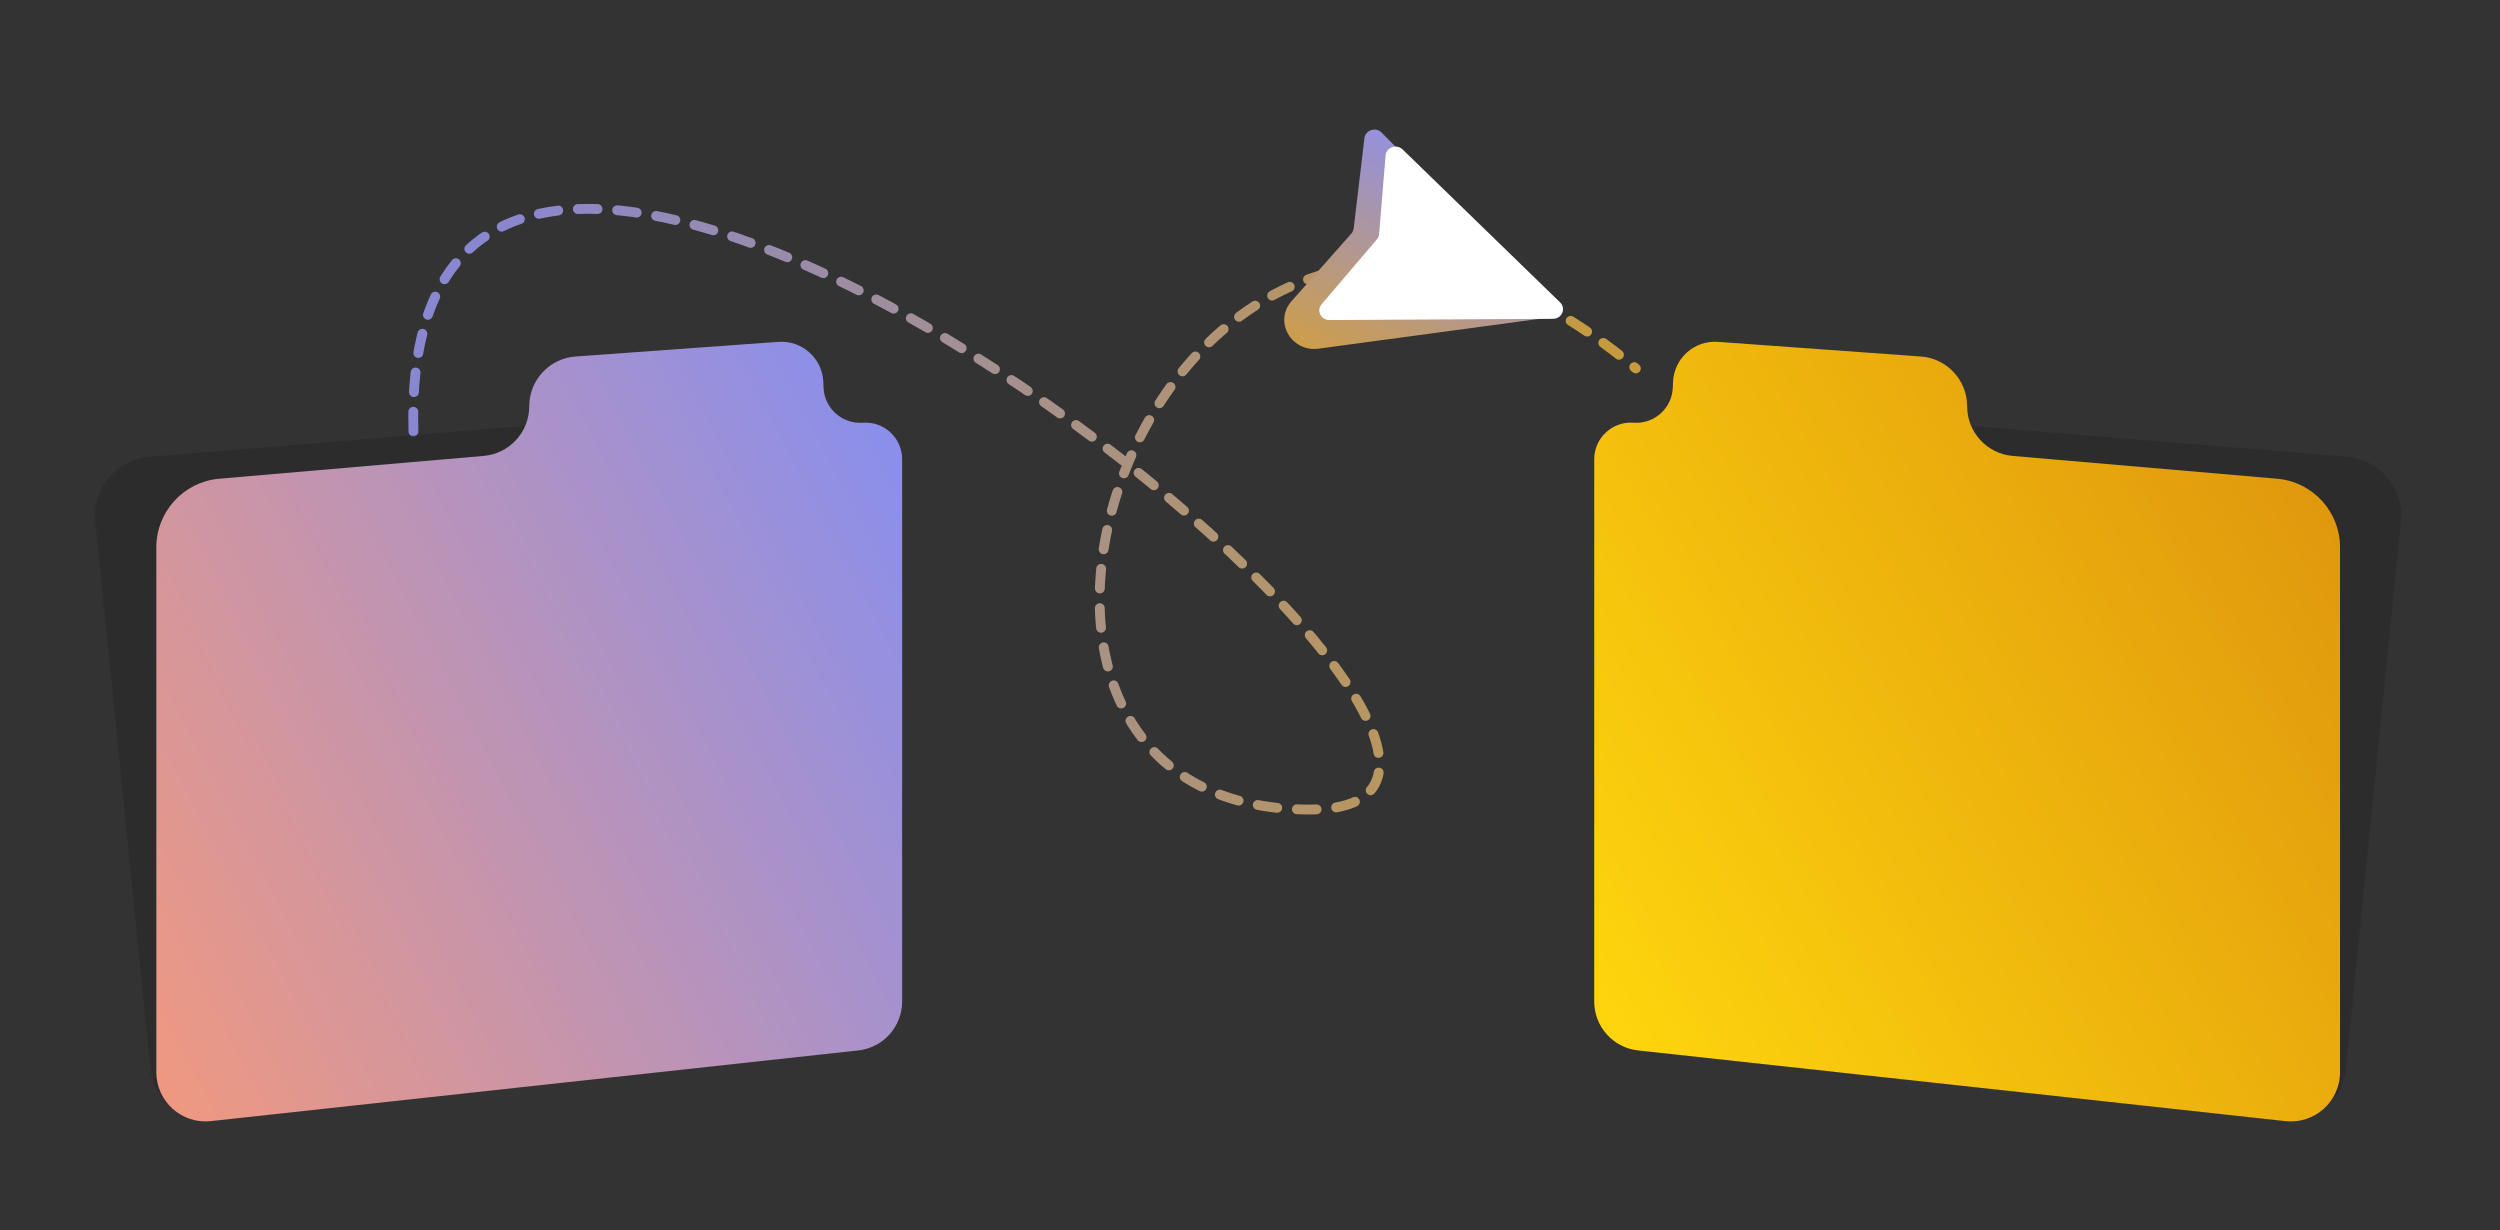
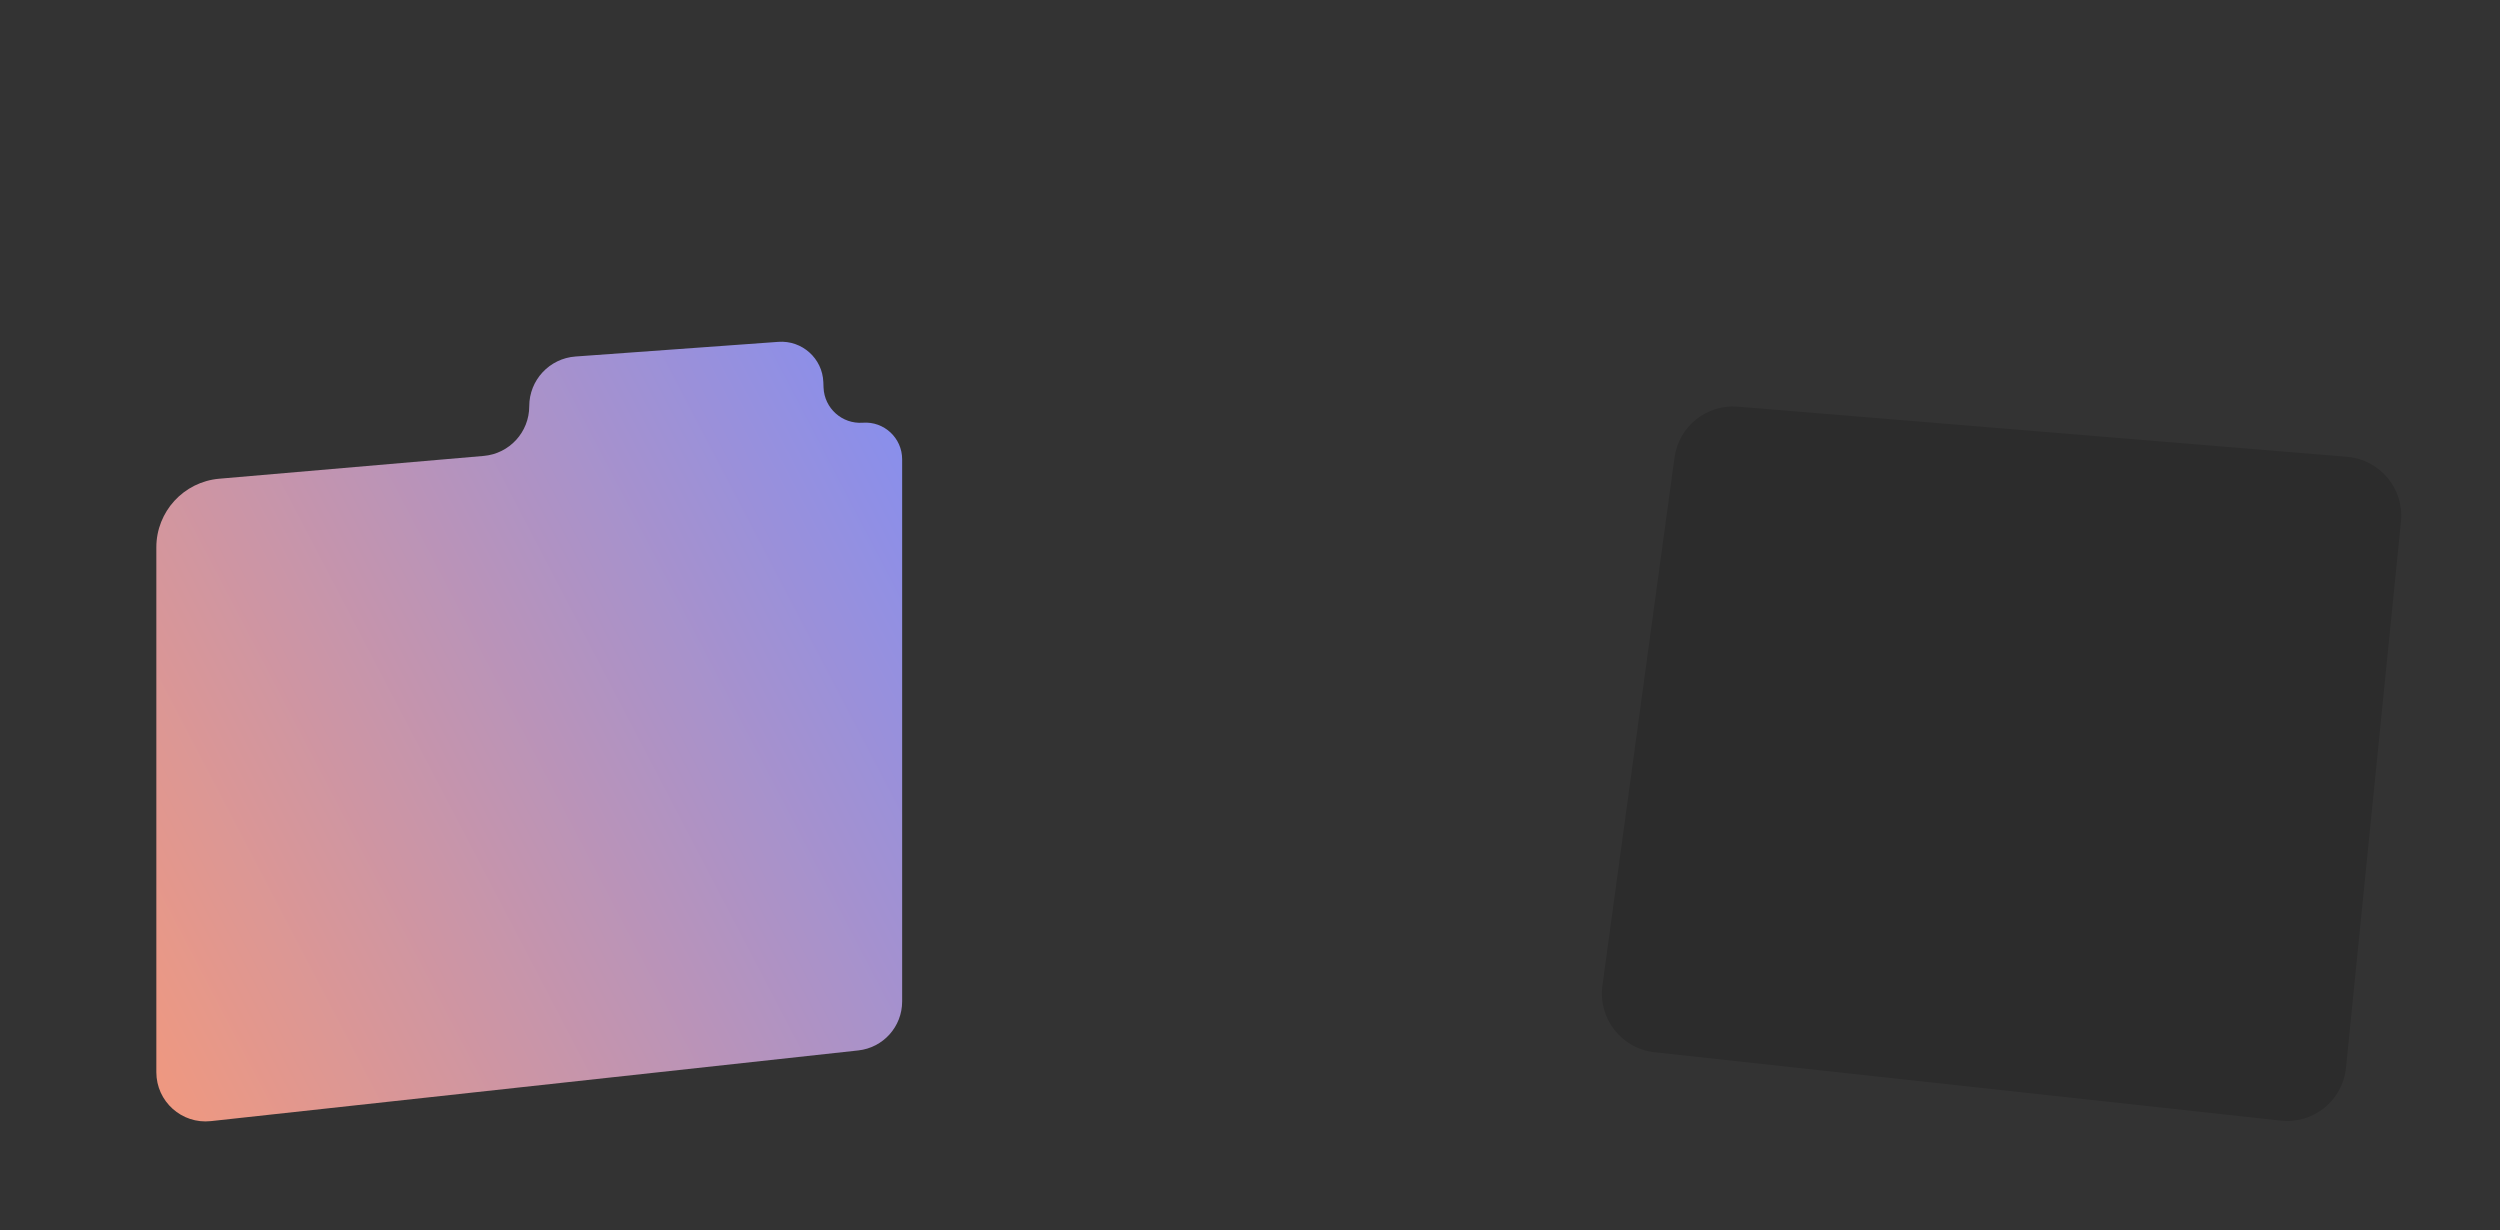
<svg xmlns="http://www.w3.org/2000/svg" width="254" height="125" viewBox="0 0 254 125" fill="none">
  <rect x="0" y="0" width="254" height="125" fill="#333333" stroke="none" />
-   <path d="M42.006 43.836C40.041 -23.954 171.658 82.25 133.063 82.25C89.376 82.25 118.958 -2.14 166.205 37.433" stroke="url(#paint0_linear_539_12913)" stroke-opacity="0.9" stroke-linecap="round" stroke-linejoin="round" stroke-dasharray="2 2" />
-   <path d="M156.75 32.347L133.971 35.423C131.187 35.799 129.397 32.66 131.22 30.599L137.299 23.727C137.43 23.579 137.512 23.397 137.535 23.203L138.626 14.034C138.724 13.207 139.781 12.867 140.376 13.471L157.347 30.7C157.917 31.279 157.57 32.236 156.75 32.347Z" fill="url(#paint1_linear_539_12913)" />
-   <path d="M157.788 32.392L135.067 32.516C134.204 32.52 133.726 31.554 134.274 30.912L139.891 24.321C140.023 24.166 140.102 23.976 140.119 23.776L140.772 15.802C140.84 14.965 141.897 14.592 142.51 15.188L158.505 30.721C159.14 31.338 158.69 32.388 157.788 32.392Z" fill="white" />
-   <path d="M9.692 52.993C9.356 49.653 11.825 46.688 15.17 46.412L77.064 41.317C80.242 41.056 83.07 43.326 83.501 46.486L90.825 100.13C91.282 103.476 88.888 106.54 85.531 106.907L21.899 113.855C18.585 114.217 15.612 111.808 15.278 108.491L9.692 52.993Z" fill="black" fill-opacity="0.14" />
  <path d="M243.939 52.993C244.275 49.653 241.806 46.688 238.461 46.412L176.567 41.317C173.389 41.056 170.561 43.326 170.13 46.486L162.806 100.13C162.349 103.476 164.743 106.54 168.1 106.907L231.732 113.855C235.045 114.217 238.019 111.808 238.353 108.491L243.939 52.993Z" fill="black" fill-opacity="0.14" />
  <path d="M15.884 55.611C15.884 51.978 18.663 48.949 22.283 48.637L49.139 46.322C51.759 46.096 53.771 43.904 53.771 41.274V41.274C53.771 38.617 55.823 36.412 58.473 36.221L79.086 34.732C81.49 34.559 83.559 36.412 83.651 38.82L83.672 39.376C83.753 41.481 85.562 43.101 87.664 42.948V42.948C89.821 42.791 91.658 44.498 91.658 46.662V101.754C91.658 104.305 89.737 106.447 87.201 106.724L21.427 113.906C18.468 114.229 15.884 111.912 15.884 108.936V55.611Z" fill="url(#paint2_linear_539_12913)" />
-   <path d="M237.747 55.611C237.747 51.978 234.968 48.949 231.348 48.637L204.491 46.322C201.872 46.096 199.86 43.904 199.86 41.274V41.274C199.86 38.617 197.808 36.412 195.158 36.221L174.545 34.732C172.141 34.559 170.072 36.412 169.98 38.82L169.959 39.376C169.878 41.481 168.068 43.101 165.967 42.948V42.948C163.81 42.791 161.973 44.498 161.973 46.662V101.754C161.973 104.305 163.894 106.447 166.43 106.724L232.204 113.906C235.163 114.229 237.747 111.912 237.747 108.936V55.611Z" fill="url(#paint3_linear_539_12913)" />
  <defs>
    <linearGradient id="paint0_linear_539_12913" x1="50" y1="31" x2="198.965" y2="25.044" gradientUnits="userSpaceOnUse">
      <stop stop-color="#9390E2" />
      <stop offset="1" stop-color="#EBAE0E" />
    </linearGradient>
    <linearGradient id="paint1_linear_539_12913" x1="126.644" y1="43.225" x2="141.258" y2="12.684" gradientUnits="userSpaceOnUse">
      <stop stop-color="#E5A30E" />
      <stop offset="1" stop-color="#9290E3" />
    </linearGradient>
    <linearGradient id="paint2_linear_539_12913" x1="110.019" y1="41.952" x2="-5.924" y2="102.508" gradientUnits="userSpaceOnUse">
      <stop stop-color="#778DFF" />
      <stop offset="1" stop-color="#FF9A6F" />
    </linearGradient>
    <linearGradient id="paint3_linear_539_12913" x1="241.5" y1="59.5" x2="159.984" y2="108" gradientUnits="userSpaceOnUse">
      <stop stop-color="#E0980D" />
      <stop offset="1" stop-color="#FFD80D" />
    </linearGradient>
  </defs>
</svg>